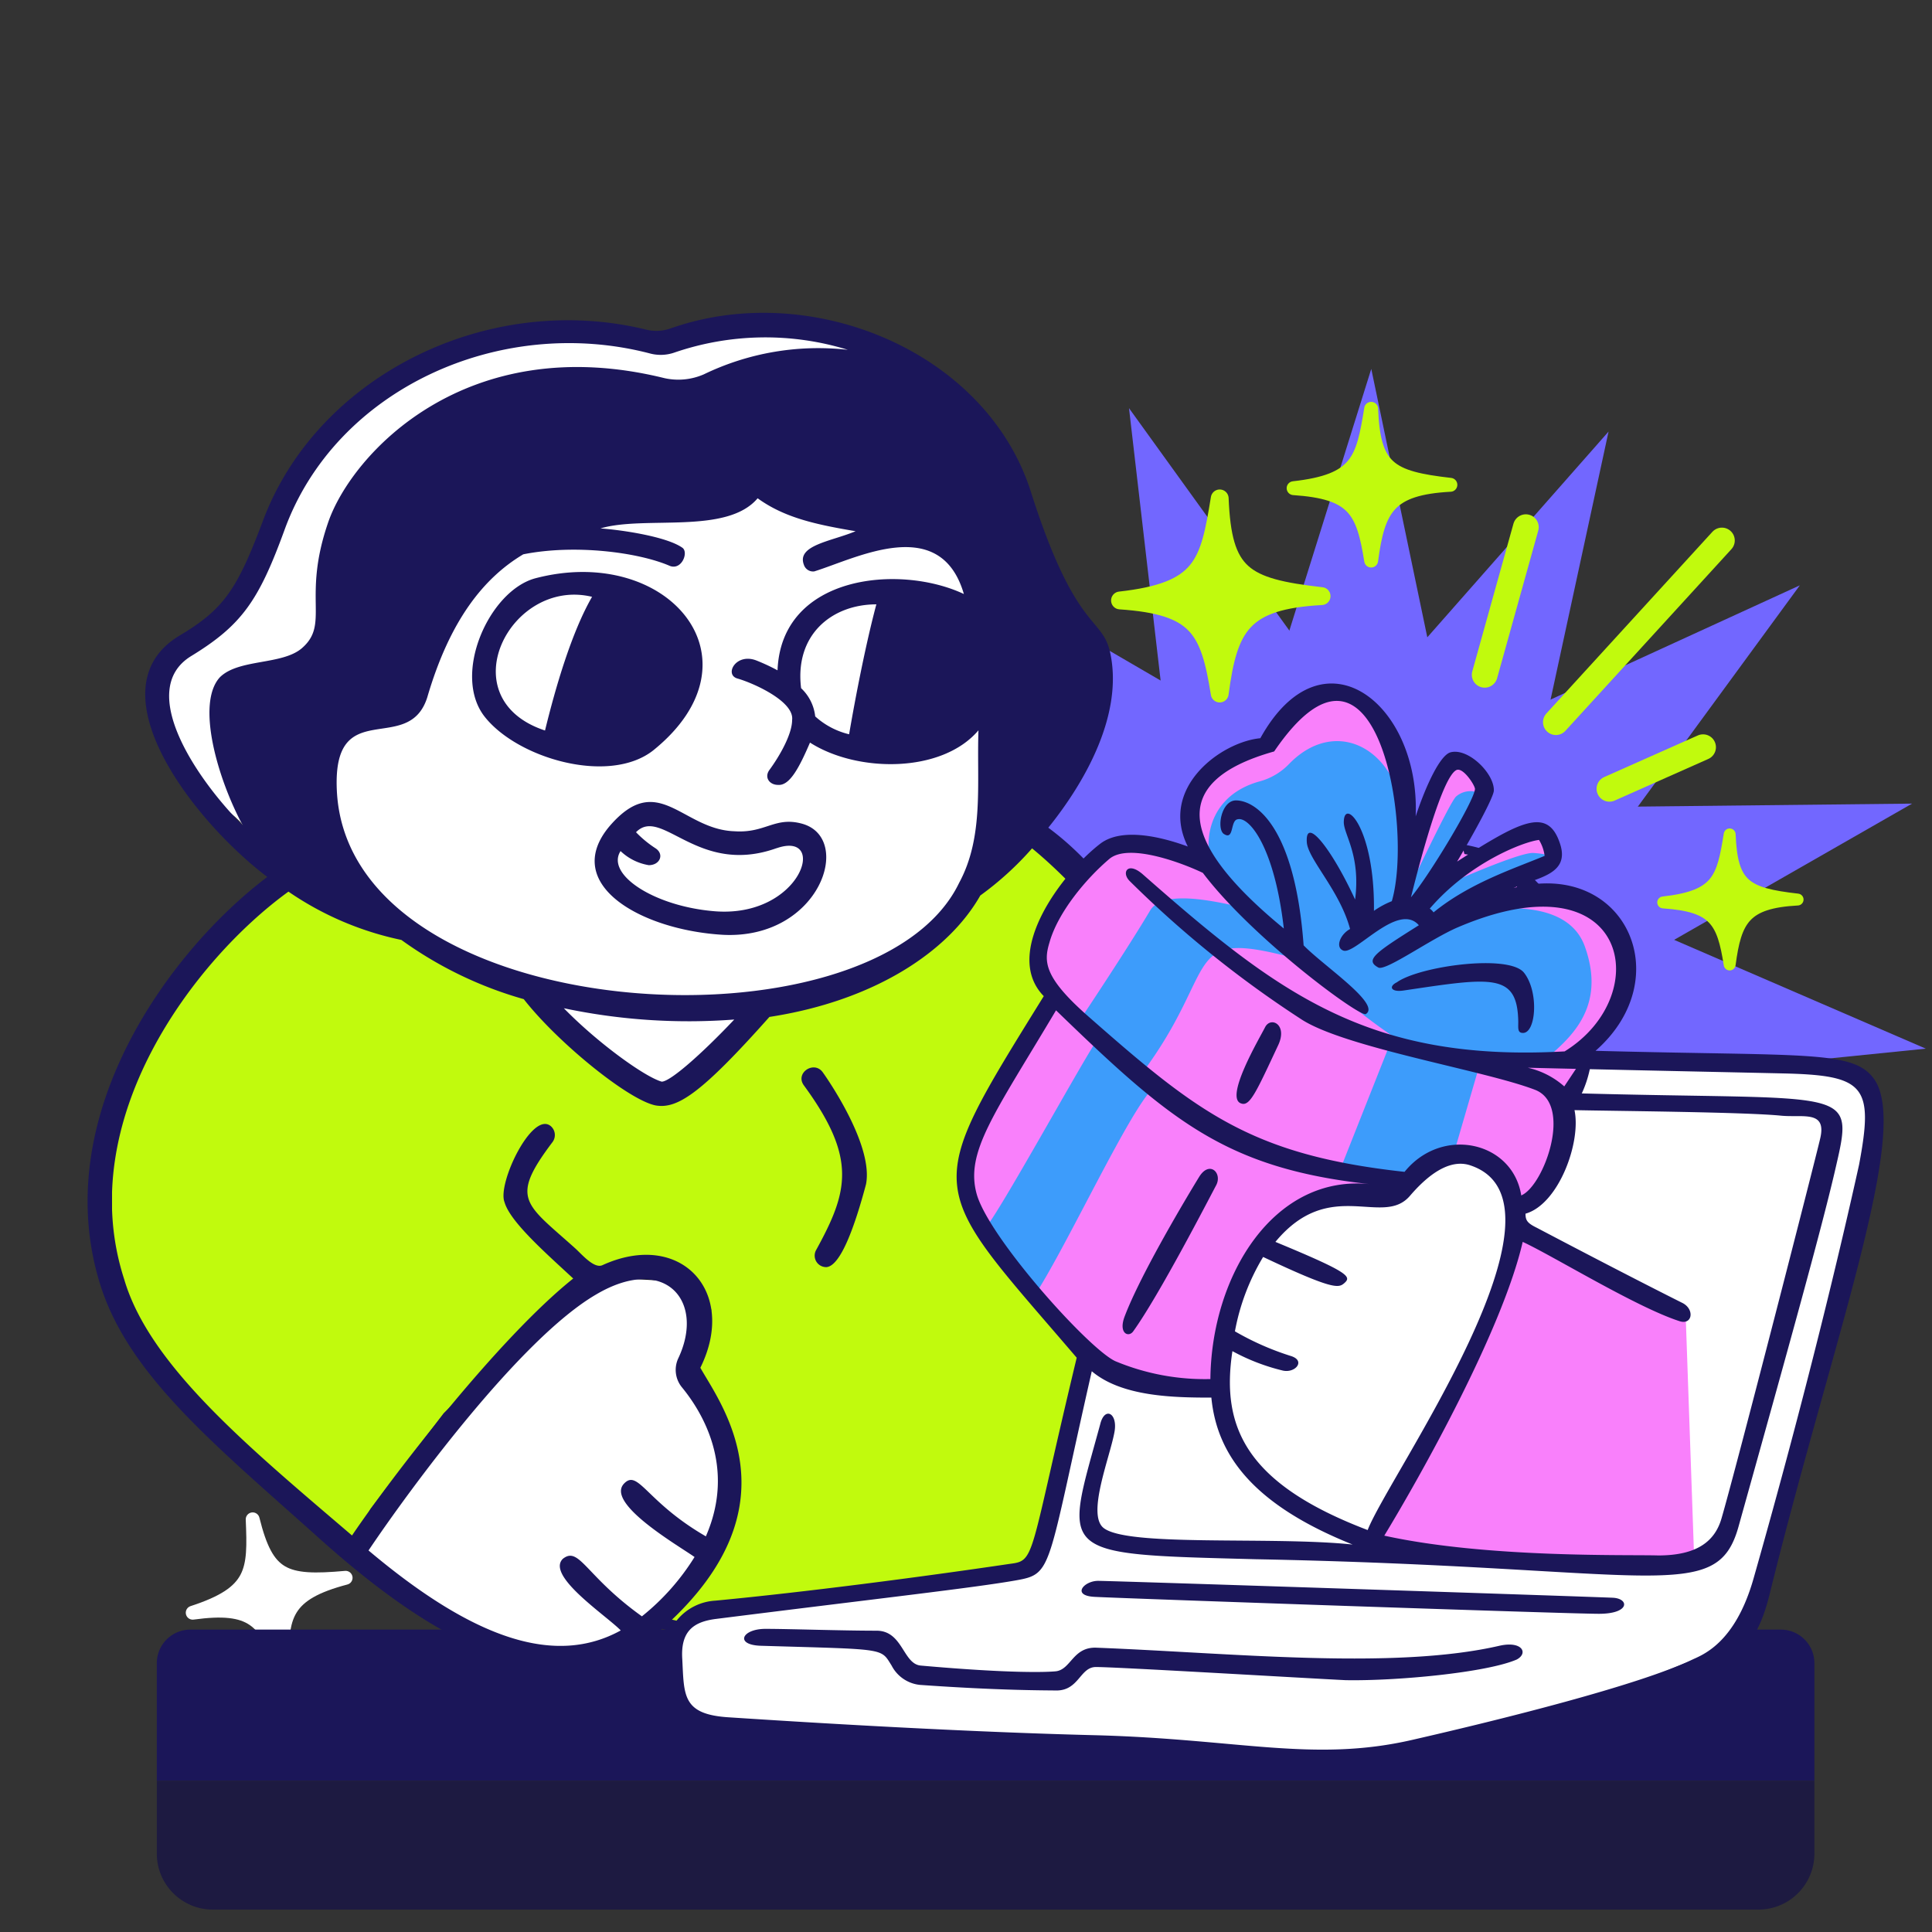
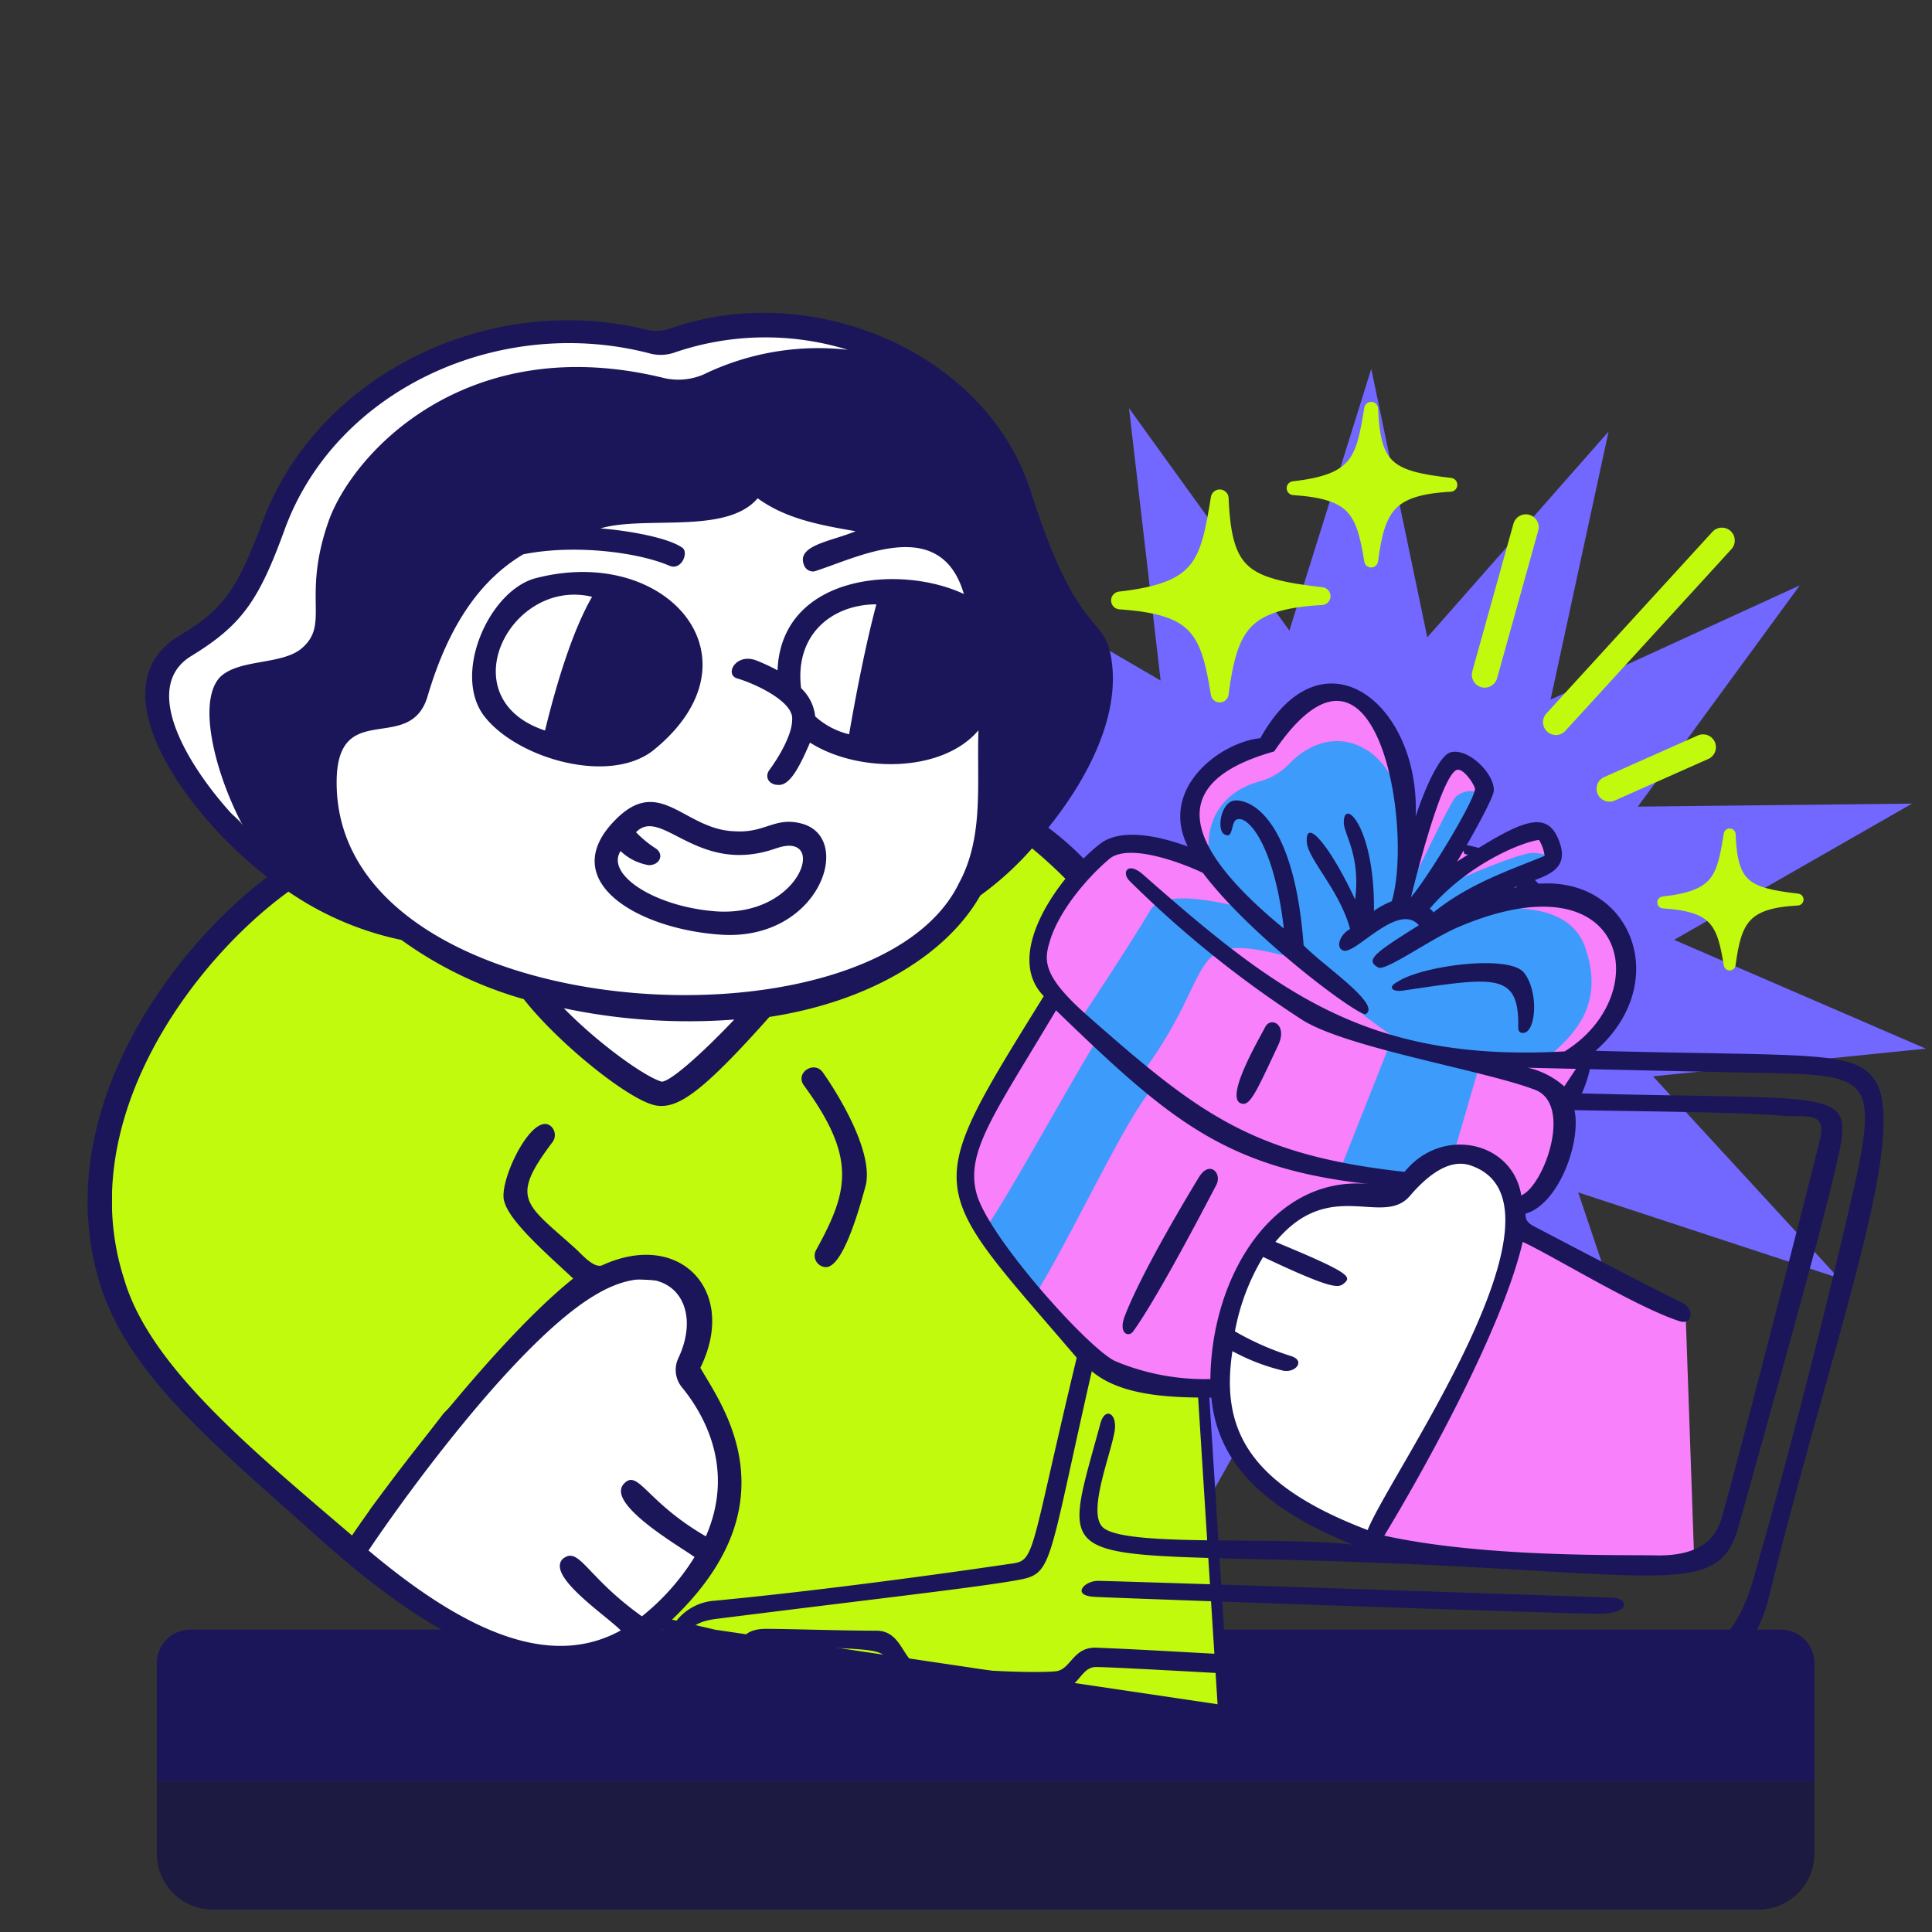
<svg xmlns="http://www.w3.org/2000/svg" width="345" height="345" fill="none">
  <rect width="100%" height="100%" fill="#333333" stroke="none" />
-   <path fill="#fff" stroke="#fff" stroke-linejoin="round" stroke-width="2.477" d="M34.413 287.985c11.03-3.587 11.091-7.439 10.707-16.676 2.56 10.304 5.645 11.423 16.597 10.44-10.663 2.809-11.798 6.683-11.131 16.106-3.227-8.527-5.452-11.332-16.173-9.87Z" />
  <path fill="#7267FF" d="m212.821 273.05 80.144-142.352-79.551-21.008-.593 163.36Z" />
  <path fill="#7267FF" d="m173.7 253.295 131.115-97.448-64.129-51.548L173.7 253.295Z" />
  <path fill="#7267FF" d="M145.996 219.334 305.41 183.64l-37.617-73.175-121.797 108.869Z" />
  <path fill="#7267FF" d="m134.499 177.042 160.15 32.231-4.602-82.149-155.548 49.918Z" />
  <path fill="#7267FF" d="m141.201 133.731 133.195 94.584 29.209-76.919-162.404-17.665Z" />
  <path fill="#7267FF" d="m164.94 96.888 83.208 140.582 57.97-58.388L164.94 96.888Z" />
  <path fill="#7267FF" d="m201.608 72.886 18.835 162.273 76.707-29.763-95.542-132.51Z" />
  <path fill="#7267FF" d="m244.87 65.874-48.796 155.904 82.181 4.01L244.87 65.874Z" />
  <path fill="#7267FF" d="M287.243 77.065 179.255 199.644l73.444 37.089 34.544-159.668Z" />
  <path fill="#7267FF" d="m321.402 104.523-148.51 68.058 52.01 63.755 96.5-131.813Z" />
  <path fill="#7267FF" d="m341.442 143.502-163.352 1.77 21.582 79.397 141.77-81.167Z" />
  <path fill="#7267FF" d="m343.891 187.259-149.95-64.824-12.578 81.311 162.528-16.487Z" />
  <path fill="#7267FF" d="m328.332 228.231-110.619-120.21-44.563 69.165 155.182 51.045Z" />
  <path fill="#7267FF" d="m297.455 259.332-52.162-154.81-68.842 45.06 121.004 109.75Z" />
  <path fill="#7267FF" d="m256.598 275.186 15.315-162.642-81.218 13.164 65.903 149.478Z" />
  <path fill="#1B1659" d="M28 297a6 6 0 0 1 6-6h284a6 6 0 0 1 6 6v21H28v-21Z" />
  <path fill="#1D1A41" d="M28 331c0 5.523 4.477 10 10 10h276c5.523 0 10-4.477 10-10v-13H28v13Z" />
  <path fill="#C1FA0D" d="m44.5 163.5 9-8c5.333-3.667 16.3-11 17.5-11 1.5 0 37.5 6.5 40 6.5s62.5-5 64-5c1.2 0 8.167 3.333 11.5 5l23.5 20.5 8.5 134-91-13.5-11.169-2.605L113.5 292l-11.5 5-15-3-23.742-16.983-.258.483-3.26-3-9.24-8.5c-7.833-7.5-23.6-22.6-24-23-.4-.4-5.167-12.5-7.5-18.5v-23l3.5-10 9.5-17 12.5-11Z" />
  <path stroke="#1B1659" stroke-linejoin="round" stroke-width="2" d="m53.5 155.5-9 8-12.5 11-9.5 17-3.5 10v23c2.333 6 7.1 18.1 7.5 18.5.4.4 16.167 15.5 24 23L63 277.5l4-7.5 13-17 19-18.5 8-5.5 6.5-3 7.5 3 5 5-3 9 4.5 10 2 13-3.5 14.5-12.5 11.5-11.5 5-15-3-27.26-19.5 3.518 2.517L127.5 292l91 13.5-8.5-134-23.5-20.5c-3.333-1.667-10.3-5-11.5-5-1.5 0-61.5 5-64 5s-38.5-6.5-40-6.5c-1.2 0-12.167 7.333-17.5 11Z" />
-   <path fill="#fff" d="m120 296 2 8 3 4 22.5 2 71 3.5 26.5.5 10.5-2 22-5.5 34.5-14 20-73 2.5-17v-7l-3-4-17.5-2h-47.5l-52 5L196 235l-4 11.5-5 24.5-2 7.5-10.5 2.5-34.5 5-11.5 1.5-6.5 3-2 5.5Z" />
  <path fill="#F980FB" d="m261 246.5 9-26c2.5.5 7.6 1.6 8 2 .4.4 15.5 8.167 23 12l1.5 43-22.5 2-31.5-2-4-2.5 16.5-28.5Z" />
  <path fill="#fff" d="M28 127c8 18.5 16.168 17.667 16.001 22.5 1 3.333 18.1 6.8 18.5 8 .5 1.5 16.5 12 17 12s13 6 14.5 8 11 7.5 11.5 7.5 9.5 9 11.5 10.5 3.5-.5 5-1.5 8-7 9.5-9 2.5-3.5 7-4.5 10.5-3.5 13.5-5 12-5.5 13-6 11-15 12-17.5 0-5 0-8 2-9 3.5-17 .5-9 1-13.5-1-7-5.5-13.5-8.5-5.5-14.5-10-1.001-12.5-6.001-13.5.001-18-7.999-18-22.001 2-29.001 2.5-30.277-.379-36.5 1.5c-26.5 8-36.5 47-46.5 51-2.076.83-9.01 10.005-7.5 13.5Zm240 104.5-23 43-21-10.5c-3.5-5-6-19.5-6-21.5s2-8.5 2.5-9.5 4-8.5 5-10.5c.8-1.6 3-4.667 4-6 1.833-.667 5.8-2.2 7-3 1.5-1 6.5 0 7.5 0 .8 0 5-1 7-1.5l6-4 6-1.5 6.5 4.5 1.5 8.5-3 12Z" />
  <path fill="#fff" stroke="#000" d="m87.5 293.5-25-17c-.8-.544 5-6.56 8-9.5l25-29.5 11.001-10 17 1c.333 2.167 1 6.8 1 8v9.5c1.833 4.333 5.5 13.3 5.5 14.5 0 1.2-1 9.833-1.5 14l-8 12.5-14 9-19-2.5Z" />
-   <path fill="#1B1659" d="M147.591 226.271c2.518-.224 5.037-7.228 7.055-14.8 1.346-6.9-6.745-18.63-7.728-19.993-1.552-2.156-5.002.121-3.364 2.346 9.557 13.058 7.901 18.975 2.174 29.411a2.058 2.058 0 0 0 .052 2.058 2.056 2.056 0 0 0 1.811.978Zm-30.929-92.286c20.166-16.301 2.484-36.984-21.183-30.688-8.245 2.346-14.8 17.25-8.918 24.702 5.882 7.452 22.235 12.196 30.101 5.986Zm-19.337-3.536c-17.25-5.71-6.227-27.393 8.401-23.874-3.692 6.4-6.555 16.318-8.401 23.874Z" />
+   <path fill="#1B1659" d="M147.591 226.271c2.518-.224 5.037-7.228 7.055-14.8 1.346-6.9-6.745-18.63-7.728-19.993-1.552-2.156-5.002.121-3.364 2.346 9.557 13.058 7.901 18.975 2.174 29.411a2.058 2.058 0 0 0 .052 2.058 2.056 2.056 0 0 0 1.811.978m-30.929-92.286c20.166-16.301 2.484-36.984-21.183-30.688-8.245 2.346-14.8 17.25-8.918 24.702 5.882 7.452 22.235 12.196 30.101 5.986Zm-19.337-3.536c-17.25-5.71-6.227-27.393 8.401-23.874-3.692 6.4-6.555 16.318-8.401 23.874Z" />
  <path fill="#1B1659" d="M107.571 225.927c-1.501.673-3.709-1.984-4.865-3.019-8.935-8.038-11.764-8.746-4.036-18.975a2.103 2.103 0 0 0-.345-2.863c-3.347-2.691-9.574 10.35-8.228 13.61 1 3.536 7.555 9.246 12.264 13.627-13.265 10.592-32.102 34.949-39.502 45.885-18.147-15.525-36.139-30.256-40.676-45.729-9.246-28.566 12.61-57.15 29.325-69.242a55.739 55.739 0 0 0 20.166 8.625 69.707 69.707 0 0 0 21.855 10.574c6.055 7.746 18.665 17.992 23.529 18.975 3.864.673 8.073-2.018 20.338-15.801 18.665-2.863 31.947-11.609 37.657-21.683a55.783 55.783 0 0 0 9.246-8.418c13.282 10.937 9.851 15.646 32.707 9.074.345 3.036 3.692 39.675 11.592 40.347 1.19.173 1.018-2.018.673-3.191-5.537-13.61-7.556-31.93-8.401-41.848 1.346-9.591 13.628-10.937 19.838-2.191a4.965 4.965 0 0 0 4.881 2.018c10.074-1.725 21.011-2.191 28.066 7.4-12.955 5.175-17.25 3.261-16.801 6.21.724 4.399 15.956-1.845 18.819-2.518a46.96 46.96 0 0 1 3.692 12.437c-10.35 4.985-16.75 3.45-16.301 6.555.845 3.364 11.592-.5 16.974-2.191a18.088 18.088 0 0 1-4.537 14.801c-1.725 2.053 1.173 5.382 4.537.845 6.054-7.9 4.536-16.474 2.863-24.374-6.382-28.583-27.738-25.047-37.95-23.529-7.9-10.937-26.22-11.109-28.238 4.019 0 .518-1.19 1.018-1.863 1.19-19.493 5.538-15.216.501-27.653-8.745 7.055-8.746 13.265-20.511 11.092-31.05-1.398-6.9-6.141-3.45-14.301-29.24-8.159-24.977-39.416-37.69-64.308-28.841a7.622 7.622 0 0 1-4.364.172c-28.41-6.9-58.84 8.401-68.413 34.293-4.554 12.075-6.9 15.629-14.8 20.338-15.802 9.419 2.19 32.948 15.628 43.125-17.475 13.179-39.33 42.935-29.757 73.037 5.175 16.128 20.545 28.479 39.003 45.039 18.888 16.94 43.314 32.948 61.858 15.629 23.702-21.511 9.919-39.503 6.227-46.058 6.728-13.61-3.536-24.702-17.491-18.319Zm10.591-32.775c-3.018-.845-11.419-6.9-17.474-13.11a107.796 107.796 0 0 0 30.429 2.018c-5.882 6.21-11.437 11.092-12.955 11.092Zm25.392-92.288a1.726 1.726 0 0 0 1.846 1.173c7.556-2.346 22.529-10.35 26.72 4.037-11.419-5.382-32.602-3.45-33.275 13.627a35.57 35.57 0 0 0-3.691-1.725c-3.709-1.518-5.9 2.519-3.45 3.192 2.88.828 10.16 4.088 9.746 7.4 0 2.518-2.191 6.382-4.037 8.901-1 1.345 0 2.691 1.518 2.691 2.019.172 3.692-2.846 5.71-7.556 8.401 5.382 23.529 5.538 30.084-2.19-.328 9.418 1.018 18.975-3.45 27.237-15.128 31.43-109.106 25.875-111.124-16.473-.828-17.25 12.782-6.055 16.146-16.647 4.036-13.8 10.09-21.338 17.146-25.547 9.246-1.846 20.51-.345 26.048 2.018 2.19 1.001 3.536-2.363 2.363-3.19-2.864-2.02-10.937-3.192-14.628-3.45 7.9-2.347 22.528 1.172 28.066-5.383 4.881 3.536 10.591 4.71 17.491 5.882-4.312 1.812-10.574 2.484-9.229 6.003Zm12.938 7.056c-1.846 6.9-3.692 16.318-4.865 23.201a13.805 13.805 0 0 1-6.054-3.191 8.091 8.091 0 0 0-2.519-5.037c-1.19-9.591 5.537-14.973 13.438-14.973ZM43.366 147.422c-8.073-8.056-19.164-24.15-9.246-30.256 9.074-5.538 12.075-9.919 16.647-22.425 9.073-25.203 38.484-38.658 65.377-31.602 1.389.354 2.85.3 4.209-.156a50.024 50.024 0 0 1 31.05-.517 46.975 46.975 0 0 0-25.72 4.381 11.383 11.383 0 0 1-7.055.673c-35.483-8.746-55.82 13.61-60.013 25.72-4.709 13.61.328 18.147-4.709 22.511-3.536 3.036-11.264 1.863-14.628 5.175-4.312 4.658-.448 18.095 4.088 26.496Zm82.68 126.926c-10.678-6.176-12.075-12.075-14.611-9.419-3.364 3.536 9.746 11.092 12.592 13.11a41.715 41.715 0 0 1-9.401 10.592c-10.091-7.211-11.178-12.61-14.128-10.264-3.018 3.036 7.728 10.091 10.35 12.782-11.592 6.383-26.047 1.725-45.04-14.283 7.228-10.764 27.066-37.829 40.676-45.73 12.265-7.227 19.493 1.173 14.628 11.437a4.9 4.9 0 0 0 .673 5.175c3.605 4.399 9.66 14.249 4.261 26.6Z" />
  <path fill="#1B1659" d="M108.796 147.595c-8.625 10.35 5.709 18.492 20.337 19.337 17.25.845 23.357-17.25 14.111-19.838-4.865-1.345-6.555 1.725-12.075 1.346-9.401-.293-13.662-11.04-22.373-.845Zm29.911 3.864c9.246-3.192 4.399 12.506-11.092 11.264-10.746-.863-19.492-6.555-16.801-10.747a9.57 9.57 0 0 0 5.037 2.519c2.018 0 2.829-1.984 1.173-3.036a19.668 19.668 0 0 1-3.45-2.847c4.588-4.709 10.988 7.901 25.099 2.847h.034Z" />
  <path fill="#F980FB" d="m182.5 189 6-10-3-4.5.5-7.5c1.333-2.167 4.2-6.6 5-7 .8-.4 3.333-4.5 4.5-6.5l1.5-1.5c.5-.5 2.5-1 4.5-1.5 1.6-.4 4.333.167 5.5.5 2.667 1 8 2.9 8 2.5 0-.5-.5-1-1.5-3s0-1-.5-3.5 0-1.5.5-4 .5-1.5 1-2.5 1-1.5 1-3 3.5-2 6-2.5 4-1.5 4-2 1-1.5 2-3 2-2 3-3 3-1.5 3.5-2c.4-.4 3.167-.5 4.5-.5h1.5c1.5.5 4.5 1.6 4.5 2 0 .5 2 4 2.5 5.5s3 5 3 5.5 1.5 8 1 8.5c-.4.4.5 1.833 1 2.5.167-.5.7-1.7 1.5-2.5 1-1 .5-1.5 1.5-3.5s1.5-2 2-2.5 1-2 1-2.5c0-.4 1.333-1.167 2-1.5l1 .5c.833.667 2.5 2.1 2.5 2.5 0 .5.5 1 1 1.5s-1.5 3-1.5 3.5c0 .4-1.333 4.5-2 6.5l.5 2c.833.167 2.5.4 2.5 0 0-.5 1-.5 2-1.5s2-1 3-1.5 3-1 5-1 1 0 2.5 1 1 1.5 1 3-1 1.5-2.5 2-3.5 2-4 2c-.4 0-.167 1.667 0 2.5l3.5 1 4.5.5 6.5 1.5 3.5 5c.333 1.833 1 5.6 1 6 0 .4-.333 3.5-.5 5l-2 4.5-5 3.5-.5 4-3 4.5-5.5-1.5 5 2.5c0 1.5.5 5.2.5 6 0 1-.5 7.5-1.5 9s-3.5 4-4 4-2.5.5-3.5-.5c-.8-.8-.333-3 0-4l-5.5-3c-1.833-.167-5.8-.2-7 1-1.5 1.5-2.5 2-4 3s-6 1.5-6.5 1.5c-.4 0-6.833 1.667-10 2.5l-7 2.5c-2 2.5-6.1 7.7-6.5 8.5-.4.8-2.833 4.5-3.5 7.5-.5 3.333-2.1 8.8-2.5 10-.4 1.2-.333 5.167-1 5l-11-1L193 241l-16-21-4-7.5 1-5.5 2-5.5 1-5.5 5.5-7Z" />
  <path fill="#3D9CFB" d="M283.055 169.153c-4.036-11.782-26.047-5.072-26.047-5.072l14.11-7.228c.345-.172 10.937-4.036 2.691-4.536-2.846-.173-18.319 6.9-18.319 6.9l9.418-17.164a3.909 3.909 0 0 0-4.882.172c-1.19 1.001-10.091 20.01-10.091 20.01s.173-.672 1.018-13.8c-.5-14.455-12.075-20.889-20.7-12.075a11.431 11.431 0 0 1-5.382 3.192c-10.799 3.018-10.35 14.179-6.797 17.784 2.208 2.243 3.933 3.951 4.951 4.986-4.157-.932-15.214-3.899-17.647.276-4.088 6.9-12.609 19.665-12.609 19.665s1.345 1.345 3.346 3.191c-1.846 2.191-18.647 32.947-20.338 33.965 0 0 5.883 8.073 9.074 11.765 6.055-9.419 17.25-33.793 21.355-37.157a30.053 30.053 0 0 1-2.294-2.346c9.677-12.972 9.315-20.372 14.576-22.028 2.64-.828 6.676-.224 14.111 1.846a103.558 103.558 0 0 0 16.146 13.558l-9.419 23.771 12.282 2.173c3.864-5.365 7.901-4.692 7.901-4.692l5.02-17.25c4.864.569 9.763 1.139 10.108 1.259 4.226-3.812 12.627-9.228 8.418-21.165Z" />
  <path fill="#1B1659" d="M284.918 187.645c14.955-13.11 5.175-34.31-14.628-29.083 4.191-1.863 10.246-2.364 8.228-8.073-2.191-6.4-7.055-3.864-18.32 3.363 3.192-5.382 6.383-11.264 6.555-12.609.173-3.036-4.536-7.746-7.728-6.9-1.863.5-4.381 5.882-6.227 11.436.845-20.182-16.646-33.965-27.738-13.955-7.055.673-18.164 8.901-12.955 19.337-4.709-1.725-11.764-3.45-15.628-.5-6.728 5.175-17.647 19.493-10.091 27.221-22.184 35.811-21.011 33.12 5.882 64.566-8.625 35.915-7.28 36.225-11.937 36.812-15.974 2.363-36.639 5.054-52.613 6.572a9.54 9.54 0 0 0-6.741 3.373 9.54 9.54 0 0 0-2.177 7.219c.5 6.555.173 12.937 11.609 13.8 7.556.5 36.984 2.518 65.395 3.191 27.6.673 38.157 5.554 60.686-.173 19.337-4.864 40.865-10.591 51.612-16.301 4.709-2.518 6.727-7.228 8.072-12.955 11.109-44.85 25.065-82.041 18.493-91.287-3.692-5.226-12.11-4.053-49.749-5.054Zm-10.092-37.657a7.206 7.206 0 0 1 1.001 2.847c-5.71 2.363-13.438 4.881-19.838 10.091a2.737 2.737 0 0 0-.672-.673c7.072-8.245 16.818-11.971 19.509-12.265Zm-14.8-12.454c1.173-.673 3.364 2.691 3.364 3.364-.173 2.19-8.073 15.3-11.437 19.337.069-.173 5.054-21.062 8.073-22.701Zm-72.623 30.774c1.501-5.382 6.555-11.437 10.747-14.973 3.536-2.846 13.127.845 16.646 2.536 8.746 11.592 27.911 25.719 29.084 25.219 2.863-1.725-7.556-8.625-11.092-12.282-1.518-20.7-8.228-25.72-11.937-25.875-2.846-.172-3.691 5.382-2.191 6.055 1.725 1.018 1.018-2.519 2.364-2.691 2.018-.5 6.555 4.882 8.228 19.51-17.819-14.628-21.511-26.065-1.725-31.62 18.319-26.892 24.874 13.628 21.01 26.738a15.612 15.612 0 0 0-3.191 1.725c.173-14.801-5.382-20.355-5.382-15.818 0 2.19 3.036 5.882 2.018 13.8-4.191-9.091-8.901-14.973-8.625-10.264.173 3.019 5.883 8.625 7.728 15.525-1.845 1-2.673 3.364-1.173 3.864 2.191.673 9.764-8.746 13.455-4.537-7.728 4.865-9.746 6.21-7.227 7.556 1.345.672 9.418-5.175 14.283-7.228 30.515-12.989 35.224 12.178 18.975 22.201-35.173 1.966-51.319-10.488-75.331-31.62-2.691-2.346-3.864-.327-2.346 1.191a191.552 191.552 0 0 0 30.429 24.546c7.573 5.175 32.947 9.246 42.021 12.765 6.727 2.691 1.518 17.147-2.519 18.837-1.535-9.677-14.179-12.454-20.838-4.209-27.6-3.018-37.156-10.764-56.821-28.065-7.607-6.762-7.607-9.522-6.59-12.886Zm93.754 29.929c6.555.155 30.429.327 36.984 1 3.864.345 8.073-1 6.9 4.037-.845 3.708-15.128 59.357-17.647 67.93-1.19 4.037-4.381 6.555-11.281 6.555-5.365-.172-30.584.5-48.921-3.536 6.227-10.247 21.028-36.484 24.719-52.457 5.175 2.363 20.183 11.609 27.911 14.127 2.346.846 2.863-2.018.672-3.191-4.036-2.018-12.954-6.555-26.064-13.455-1.725-.845-2.019-1.345-2.019-2.518 5.934-1.691 9.971-12.783 8.746-18.492Zm-50.715 43.884a49.47 49.47 0 0 1-9.919-4.382 39.482 39.482 0 0 1 5.037-13.282c12.438 5.882 13.455 5.554 14.456 4.709 1.345-1.173 1.173-1.846-12.265-7.4 9.746-11.765 19.165-2.519 24.029-8.229 4.037-4.709 7.746-6.555 10.937-5.382 19.837 6.9-14.801 55.476-18.492 65.067-21.683-8.245-26.22-18.336-24.15-31.947a36.692 36.692 0 0 0 8.918 3.45c2.277.587 4.295-1.776 1.449-2.604Zm-55.993-28.756c-2.191-7.573 3.036-14.3 14.127-32.948 20.338 19.665 30.257 28.239 56.149 31.05-17.25-1.863-28.411 16.302-28.583 34.794a41.427 41.427 0 0 1-16.974-3.192c-4.709-2.139-22.356-21.804-24.719-29.704Zm157.527-5.382c-3.192 14.455-9.402 40.693-18.82 73.813-3.364 11.937-9.419 13.8-11.092 14.628-9.591 4.536-33.793 10.591-49.939 14.283-17.646 4.036-30.929-.173-56.493-.846-27.066-.672-57.667-2.691-65.395-3.191-8.401-.5-8.073-3.864-8.401-10.35-.345-5.054 2.018-6.727 6.038-7.228 29.428-3.708 46.074-5.554 53.647-6.9 6.555-1.173 5.365-1.845 13.438-37.329 5.382 4.554 14.628 4.71 21.355 4.71 1.001 10.35 7.573 19.164 25.22 26.237-14.456-1.518-40.52.5-44.557-3.036-2.846-2.519 1.173-12.437 2.018-16.974.673-3.45-1.725-4.709-2.518-1.518-6.434 23.615-8.453 23.201 27.738 24.15 71.518 1.38 82.317 8.332 86.25-5.882 8.918-31.947 14.628-52.458 17.146-63.222 3.64-15.801 3.795-12.678-47.075-14.127a14.672 14.672 0 0 0-7.728-4.537c13.955.345 38.83.862 45.557 1.018 14.646.327 16.267 2.173 13.611 16.301Z" />
  <path fill="#1B1659" d="M288.06 285.314c-3.036-.155-89.441-3.019-91.977-3.019-2.536 0-4.865 2.691-.5 2.864 6.555.328 84.404 3.019 89.941 3.019 5.537 0 5.434-2.691 2.536-2.864Zm-66.362-88.251c1.518.5 2.691-2.191 6.555-10.436 1.725-3.692-1.345-5.175-2.346-3.192-1 1.984-7.4 12.783-4.209 13.628Zm46.055 96.824c-18.975 4.364-47.817 1.277-71.95.345-4.209-.172-4.537 3.864-7.228 4.209-1.518.155-7.762.431-24.15-1.018-3.191-.276-3.191-6.227-7.9-6.227-6.21 0-15.629-.328-19.838-.328-4.209 0-5.537 2.864-.828 3.019 22.529.673 21.339.345 23.357 3.536a6.424 6.424 0 0 0 5.054 3.45c14.111 1.001 22.184.966 24.374 1.001 4.037 0 4.209-4.192 7.056-4.192 3.864 0 37.501 2.001 44.556 2.346 9.074.173 25.22-1.345 30.602-3.691 2.122-1.156.914-3.364-3.105-2.45Zm-65.393-56.149c4.709-6.555 13.628-23.874 14.801-26.064 1.173-2.191-1.173-4.537-3.036-1.501s-10.35 17.146-13.283 24.874c-1.173 3.036.673 3.864 1.518 2.691Zm48.248-60.857c15.801-2.346 20.355-3.209 20.51 5.554 0 1.173-.155 2.018.845 2.018 2.346 0 2.864-7.4.173-10.764-2.691-3.363-18.665-1.173-22.701 1.725-1.518.742-1.052 1.794 1.173 1.467Z" />
  <path fill="#C1FA0D" stroke="#C1FA0D" stroke-linejoin="round" stroke-width="3.185" d="M200 107.224c14.82-1.657 15.896-6.492 17.806-18.224.553 13.64 4.148 15.849 18.194 17.451-14.157.773-16.59 5.356-18.194 17.395-1.852-11.574-3.926-15.683-17.806-16.622Z" />
  <path fill="#C1FA0D" stroke="#C1FA0D" stroke-linejoin="round" stroke-width="2.477" d="M231 87.174c11.527-1.289 12.363-5.049 13.849-14.174.431 10.61 3.226 12.327 14.151 13.573-11.011.601-12.903 4.166-14.151 13.53-1.44-9.002-3.053-12.199-13.849-12.929Z" />
  <path fill="#C1FA0D" stroke="#C1FA0D" stroke-linejoin="round" stroke-width="2.123" d="M297 161.149c9.88-1.104 10.597-4.328 11.871-12.149.369 9.094 2.765 10.566 12.129 11.634-9.438.515-11.06 3.571-12.129 11.597-1.235-7.716-2.618-10.456-11.871-11.082Z" />
  <path stroke="#C1FA0D" stroke-linecap="round" stroke-linejoin="round" stroke-width="4.596" d="m287.4 140.858 16.719-7.429m-26.284-4.472 29.648-32.44m-42.359 23.982 7.348-26.36" />
</svg>